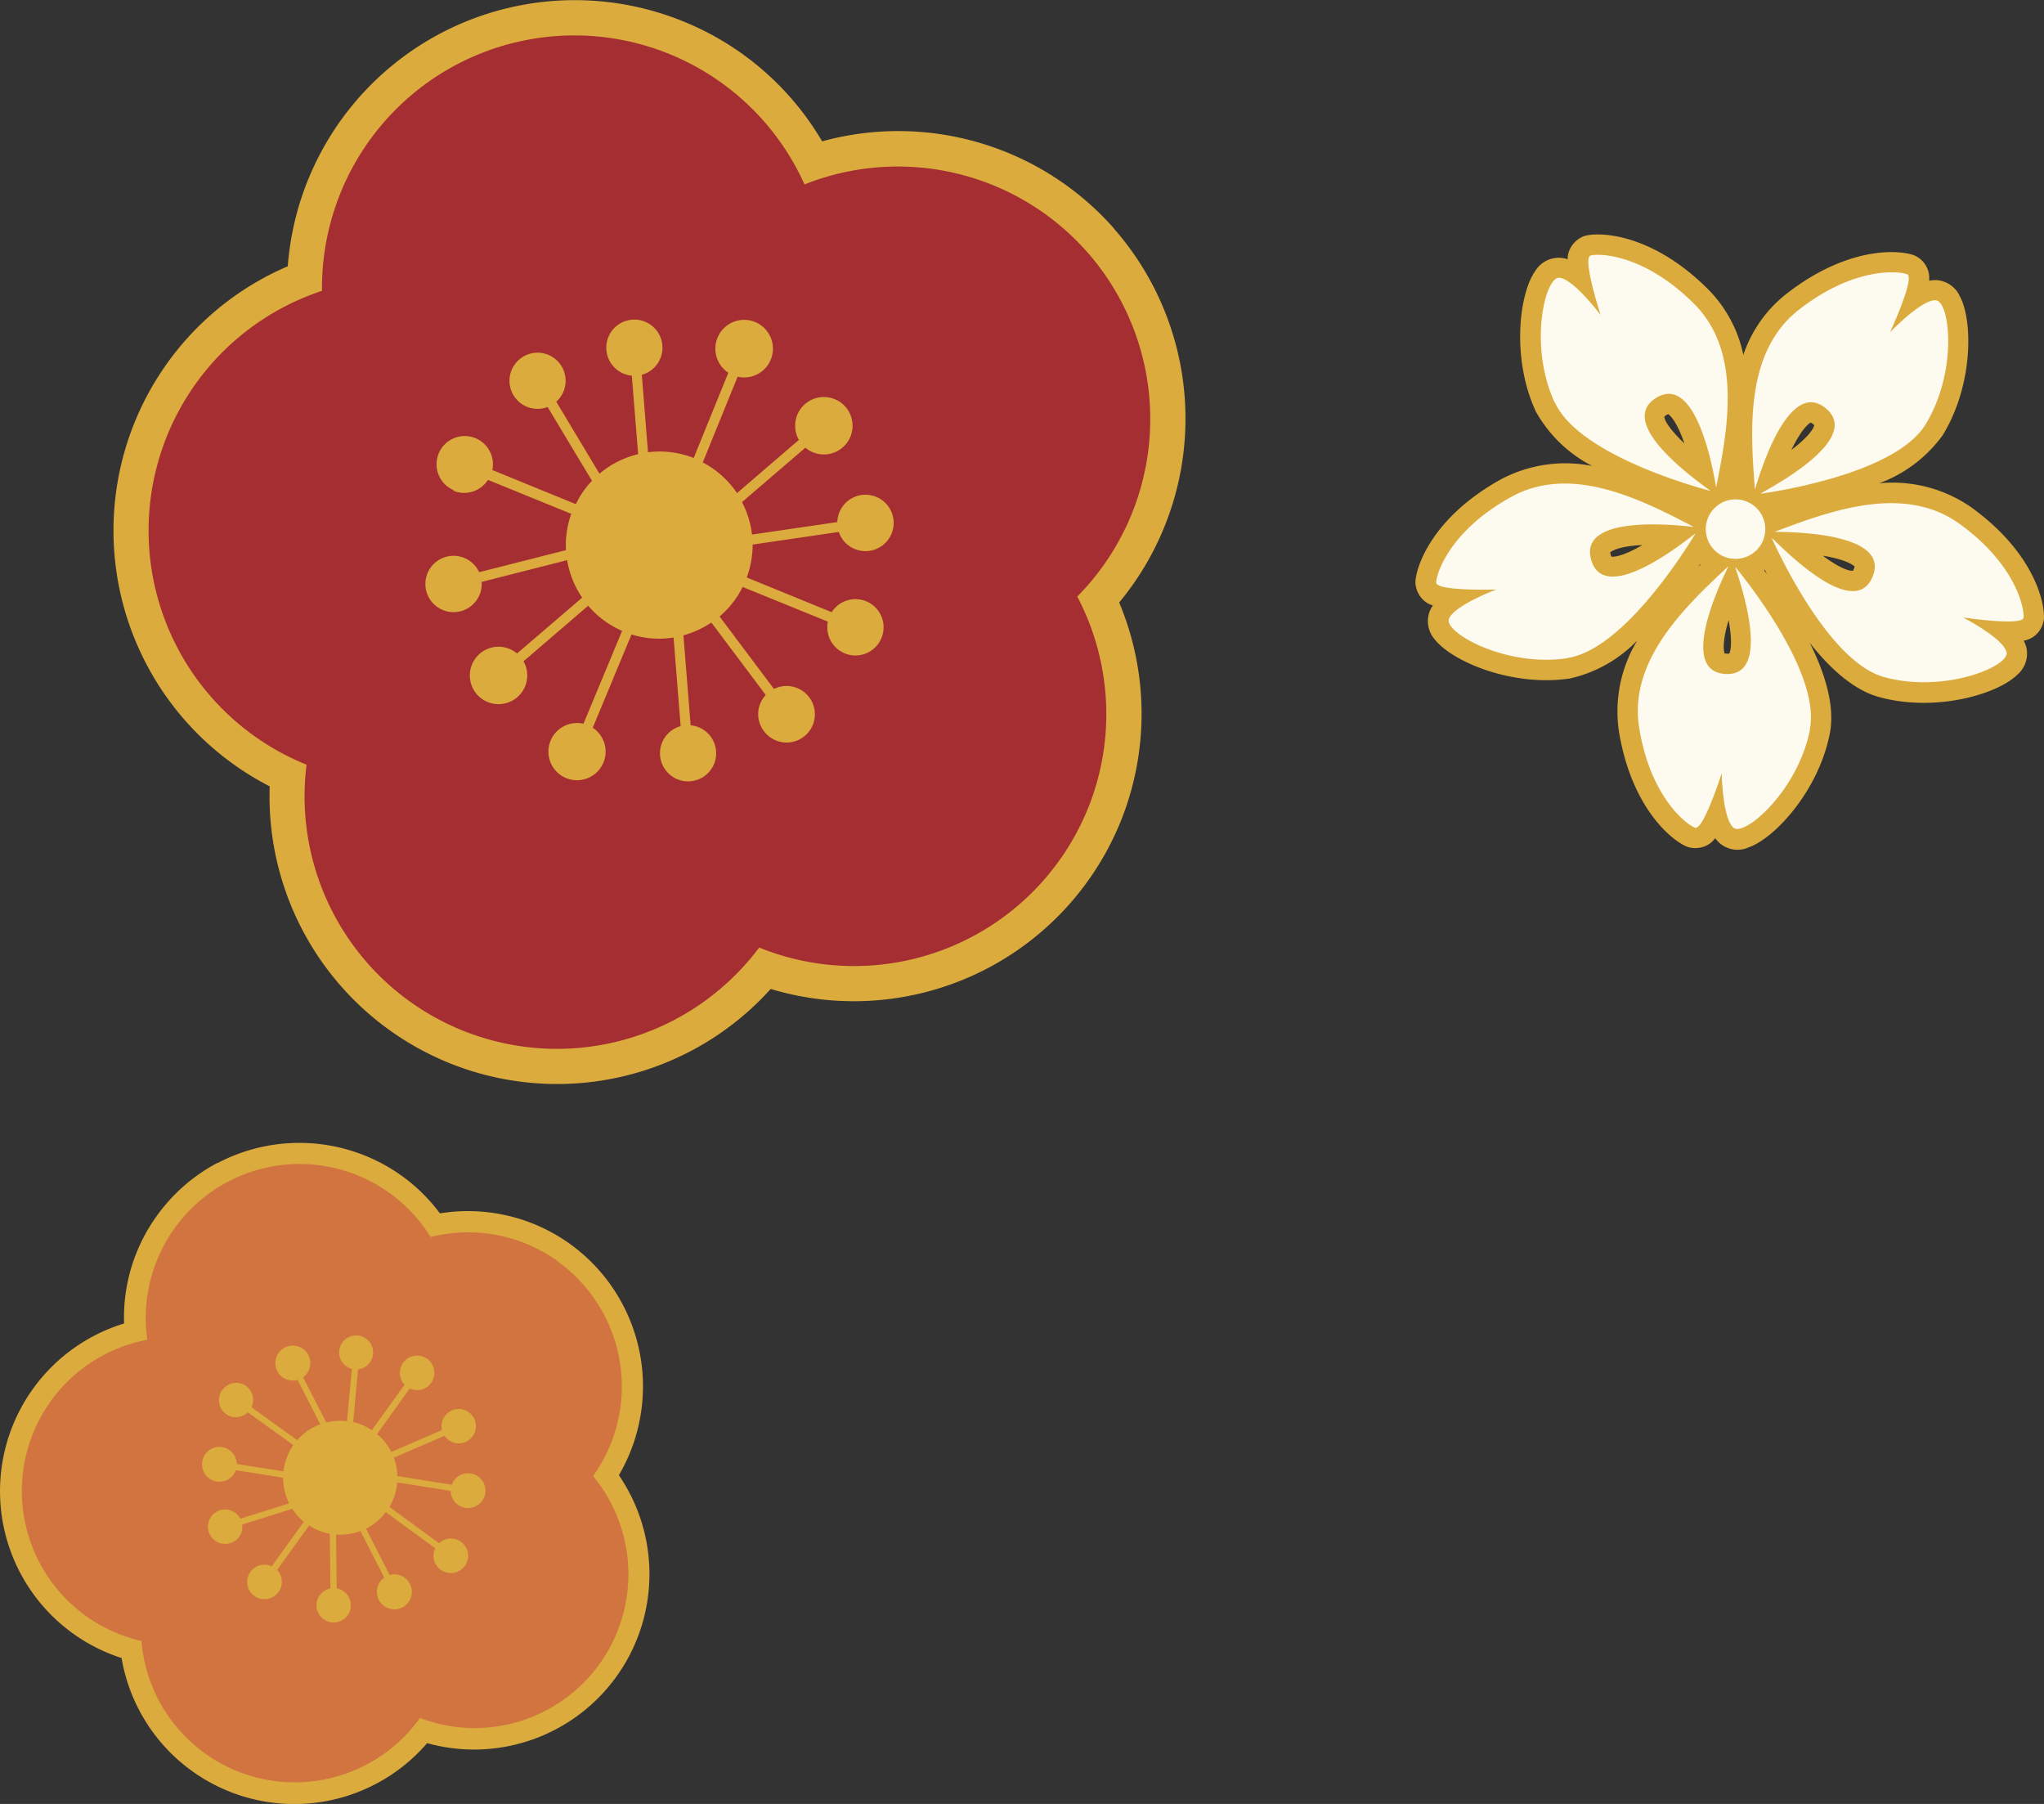
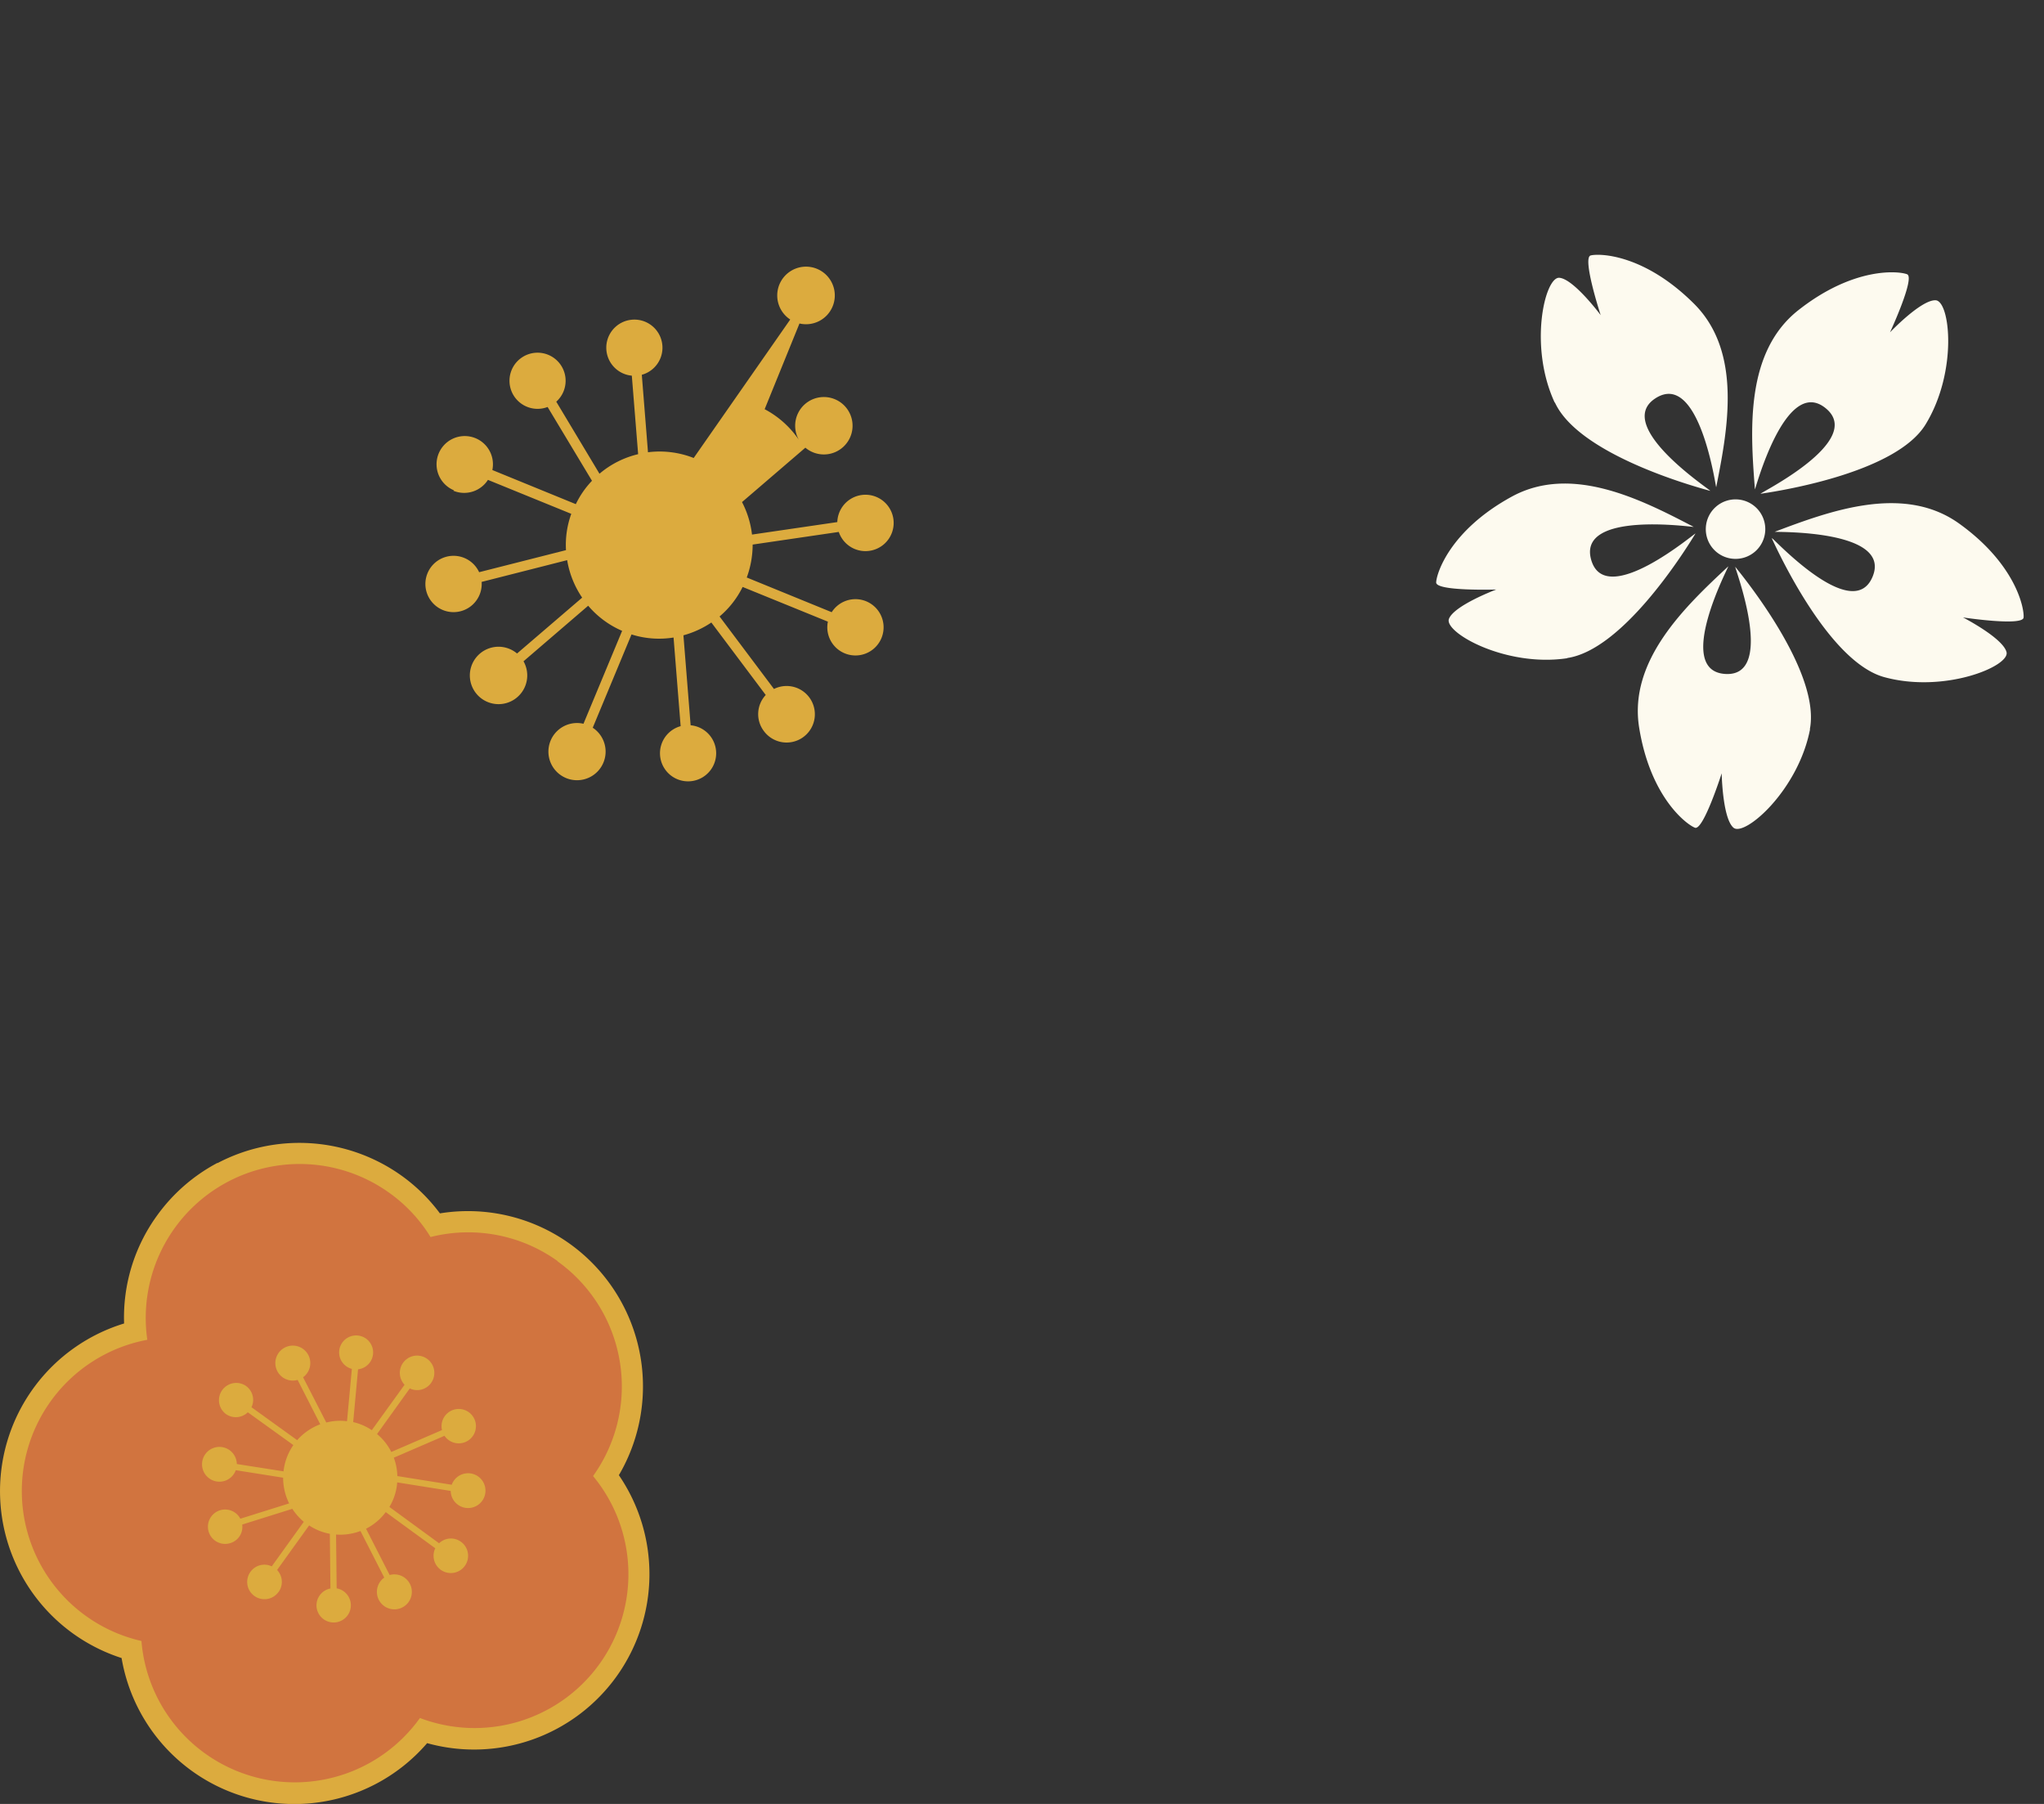
<svg xmlns="http://www.w3.org/2000/svg" width="173.116" height="152.752" viewBox="0 0 173.116 152.752">
  <rect x="0" y="0" width="173.116" height="152.752" fill="#333333" stroke="none" />
  <g id="筆王29_TOP_240612ura-18" transform="translate(-22.67 -6.726)">
    <g id="グループ_21085" data-name="グループ 21085" transform="translate(32.28 6.726)">
-       <path id="パス_128102" data-name="パス 128102" d="M88.627,67.552a24.39,24.39,0,0,1,.461,31.679,24.355,24.355,0,0,1,.124,18.547h0a24.386,24.386,0,0,1-29.637,14.178A24.356,24.356,0,0,1,17.142,114.8a24.345,24.345,0,0,1,1.531-44.039A24.376,24.376,0,0,1,52.106,50,24.14,24.14,0,0,1,63.931,60.183a24.357,24.357,0,0,1,24.721,7.381ZM59.762,125.707a18.413,18.413,0,0,0,23.924-10.17h0a18.413,18.413,0,0,0-.772-15.46,2.985,2.985,0,0,1,.523-3.485A18.392,18.392,0,0,0,63.546,66.569a2.974,2.974,0,0,1-3.821-1.543,18.4,18.4,0,0,0-35.164,7.78,2.975,2.975,0,0,1-2.041,2.863,18.386,18.386,0,0,0-1.17,34.5h.025a2.974,2.974,0,0,1,1.867,3.149,18.4,18.4,0,0,0,32.986,13.331,2.973,2.973,0,0,1,3.473-.983c.025,0,.05.025.075.037Z" transform="translate(-3.91 -48.214)" fill="#dcab3e" />
-       <path id="パス_128103" data-name="パス 128103" d="M85.866,116.068a21.378,21.378,0,0,1-27.832,11.8h-.025a21.379,21.379,0,0,1-38.326-15.5h-.025A21.374,21.374,0,0,1,20.99,72.253a21.371,21.371,0,0,1,40.865-9.012,21.378,21.378,0,0,1,23.1,34.9,21.353,21.353,0,0,1,.9,17.962Z" transform="translate(-3.327 -47.625)" fill="#a52e32" />
-       <path id="パス_128104" data-name="パス 128104" d="M27.51,84.455a2.391,2.391,0,0,0,2.925-.921l7.058,2.875a7.729,7.729,0,0,0-.448,3.075l-7.356,1.867a2.385,2.385,0,1,0,.212.822l7.244-1.842a7.932,7.932,0,0,0,1.27,3.174L32.9,98.235a2.431,2.431,0,1,0,.548.66l5.477-4.705A7.862,7.862,0,0,0,41.8,96.318l-3.274,7.867a2.422,2.422,0,1,0,.784.336l3.286-7.9a7.731,7.731,0,0,0,3.56.261l.6,7.506a2.379,2.379,0,1,0,.846-.075l-.61-7.618a7.986,7.986,0,0,0,2.365-1.083l4.606,6.137a2.373,2.373,0,0,0-.162,3.05,2.394,2.394,0,1,0,.859-3.56L50.052,95.1a7.772,7.772,0,0,0,1.954-2.5l7.22,2.938a2.384,2.384,0,1,0,.324-.8L52.355,91.8a8.091,8.091,0,0,0,.5-2.788l7.294-1.07a2.387,2.387,0,1,0-.124-.834L52.8,88.165a7.944,7.944,0,0,0-.846-2.751l5.365-4.606a2.431,2.431,0,1,0-.548-.66l-5.24,4.506a8.023,8.023,0,0,0-2.9-2.6l2.95-7.257a2.438,2.438,0,1,0-.784-.336L47.861,81.68a7.872,7.872,0,0,0-3.871-.485l-.523-6.56a2.379,2.379,0,1,0-.846.075l.535,6.647a7.858,7.858,0,0,0-3.274,1.656l-3.66-6.1a2.377,2.377,0,1,0-.734.448l3.759,6.249a7.686,7.686,0,0,0-1.369,1.979L30.808,82.7a2.388,2.388,0,1,0-3.249,1.718Z" transform="translate(1.281 -42.899)" fill="#dcab3e" />
+       <path id="パス_128104" data-name="パス 128104" d="M27.51,84.455a2.391,2.391,0,0,0,2.925-.921l7.058,2.875a7.729,7.729,0,0,0-.448,3.075l-7.356,1.867a2.385,2.385,0,1,0,.212.822l7.244-1.842a7.932,7.932,0,0,0,1.27,3.174L32.9,98.235a2.431,2.431,0,1,0,.548.66l5.477-4.705A7.862,7.862,0,0,0,41.8,96.318l-3.274,7.867a2.422,2.422,0,1,0,.784.336l3.286-7.9a7.731,7.731,0,0,0,3.56.261l.6,7.506a2.379,2.379,0,1,0,.846-.075l-.61-7.618a7.986,7.986,0,0,0,2.365-1.083l4.606,6.137a2.373,2.373,0,0,0-.162,3.05,2.394,2.394,0,1,0,.859-3.56L50.052,95.1a7.772,7.772,0,0,0,1.954-2.5l7.22,2.938a2.384,2.384,0,1,0,.324-.8L52.355,91.8a8.091,8.091,0,0,0,.5-2.788l7.294-1.07a2.387,2.387,0,1,0-.124-.834L52.8,88.165a7.944,7.944,0,0,0-.846-2.751l5.365-4.606a2.431,2.431,0,1,0-.548-.66a8.023,8.023,0,0,0-2.9-2.6l2.95-7.257a2.438,2.438,0,1,0-.784-.336L47.861,81.68a7.872,7.872,0,0,0-3.871-.485l-.523-6.56a2.379,2.379,0,1,0-.846.075l.535,6.647a7.858,7.858,0,0,0-3.274,1.656l-3.66-6.1a2.377,2.377,0,1,0-.734.448l3.759,6.249a7.686,7.686,0,0,0-1.369,1.979L30.808,82.7a2.388,2.388,0,1,0-3.249,1.718Z" transform="translate(1.281 -42.899)" fill="#dcab3e" />
    </g>
    <g id="グループ_21086" data-name="グループ 21086" transform="translate(22.67 103.504)">
      <path id="パス_128105" data-name="パス 128105" d="M51.283,14.316a14.881,14.881,0,0,1,15.572,1.058,14.731,14.731,0,0,1,3.261,3.2,14.815,14.815,0,0,1,11,2.577h0a14.862,14.862,0,0,1,4.157,19.592A14.854,14.854,0,0,1,69.033,63.434a14.841,14.841,0,0,1-25.878-7.207,14.846,14.846,0,0,1,.212-28.33,14.7,14.7,0,0,1,2.763-9.1A14.858,14.858,0,0,1,51.271,14.3Zm30.334,25.43a11.237,11.237,0,0,0-2.6-15.634h0a11.218,11.218,0,0,0-9.273-1.755,1.817,1.817,0,0,1-1.992-.809,11.1,11.1,0,0,0-3.012-3.224,11.21,11.21,0,0,0-17.626,10.7,1.818,1.818,0,0,1-1.456,2.041A11.217,11.217,0,0,0,41.2,51.21a11.3,11.3,0,0,0,4.021,1.817,1.813,1.813,0,0,1,1.407,1.618A11.208,11.208,0,0,0,66.9,60.272v-.012a1.82,1.82,0,0,1,2.129-.66A11.222,11.222,0,0,0,81.667,41.962a1.813,1.813,0,0,1-.087-2.2s.025-.025.025-.037Z" transform="translate(-32.857 -12.607)" fill="#dcab3e" />
      <path id="パス_128106" data-name="パス 128106" d="M79.709,22.28a13.031,13.031,0,0,1,3.012,18.186h0A13.028,13.028,0,0,1,68.059,60.954h0a13.033,13.033,0,0,1-23.588-6.522,13.027,13.027,0,0,1-7.693-20.289,13.012,13.012,0,0,1,8.19-5.215A13.033,13.033,0,0,1,65.457,16.479a12.812,12.812,0,0,1,3.5,3.747,12.987,12.987,0,0,1,10.767,2.041Z" transform="translate(-32.492 -12.256)" fill="#d1743f" />
      <path id="パス_128107" data-name="パス 128107" d="M53.079,47.439a1.466,1.466,0,0,0-.124-1.867L55.668,41.8a4.747,4.747,0,0,0,1.755.709l.05,4.63a1.46,1.46,0,0,0-1.182,1.444A1.456,1.456,0,1,0,58,47.128l-.05-4.556a4.883,4.883,0,0,0,2.066-.3l2.016,3.946A1.48,1.48,0,1,0,62.489,46l-2-3.921a4.74,4.74,0,0,0,1.668-1.407l4.195,3.062a1.463,1.463,0,1,0,2.178-.548,1.448,1.448,0,0,0-1.855.124l-4.207-3.075a4.687,4.687,0,0,0,.66-2.079l4.531.722a1.473,1.473,0,1,0,.087-.523l-4.606-.734a4.729,4.729,0,0,0-.3-1.556l4.294-1.855a1.456,1.456,0,1,0-.212-.485l-4.294,1.855a4.691,4.691,0,0,0-1.207-1.519L64.194,30.2a1.447,1.447,0,0,0,1.8-.461,1.461,1.461,0,1,0-2.241.149l-2.776,3.846A4.662,4.662,0,0,0,59.4,33.05l.411-4.469a1.439,1.439,0,1,0-.523-.037l-.411,4.431a4.636,4.636,0,0,0-1.755.112l-1.967-3.834a1.48,1.48,0,1,0-.461.224l1.917,3.759a4.845,4.845,0,0,0-1.954,1.344l-3.871-2.788a1.447,1.447,0,0,0-.461-1.8,1.462,1.462,0,0,0-1.718,2.365,1.451,1.451,0,0,0,1.867-.137l3.859,2.776A4.834,4.834,0,0,0,53.5,37.22L49.544,36.6a1.473,1.473,0,1,0-.087.523l4.008.635a4.951,4.951,0,0,0,.51,2.178l-4.133,1.295A1.456,1.456,0,1,0,49,43.294a1.428,1.428,0,0,0,1-1.568l4.245-1.332a5.031,5.031,0,0,0,.971,1.1l-2.714,3.772a1.447,1.447,0,0,0-1.8.461,1.461,1.461,0,0,0,2.365,1.718Z" transform="translate(-29.487 -9.409)" fill="#dcab3e" />
    </g>
    <g id="グループ_21087" data-name="グループ 21087" transform="translate(142.55 26.579)">
-       <path id="パス_128108" data-name="パス 128108" d="M77.793,47.218a1.35,1.35,0,0,1,.349-.137c1.295-.336,5.688-.162,10.394,4.543a11.066,11.066,0,0,1,2.975,5.552,11.026,11.026,0,0,1,3.622-5.153c5.24-4.1,9.622-3.759,10.867-3.274a2.091,2.091,0,0,1,1.083,1.083,2.066,2.066,0,0,1,.162,1.058,2.576,2.576,0,0,1,.61-.05,2.337,2.337,0,0,1,2,1.382c1.12,2.091,1.108,7.593-1.469,11.763a11.6,11.6,0,0,1-5.365,4.058,11.666,11.666,0,0,1,7.767,2.016c5.4,3.884,6.3,8.19,6.174,9.522a2.138,2.138,0,0,1-.734,1.344,2.11,2.11,0,0,1-.971.448,2.485,2.485,0,0,1,.224.573,2.356,2.356,0,0,1-.772,2.315c-1.705,1.668-6.971,3.187-11.713,1.88-2.166-.6-4.17-2.44-5.863-4.593,1.295,2.589,2.153,5.352,1.705,7.668h0c-.934,4.817-4.63,8.875-6.883,9.659a2.3,2.3,0,0,1-2.826-.784,2.038,2.038,0,0,1-.834.672,2.165,2.165,0,0,1-1.531.062c-1.245-.485-4.705-3.2-5.788-9.759a11.591,11.591,0,0,1,1.556-7.717,11.367,11.367,0,0,1-5.713,3.224h0c-4.854.722-9.908-1.407-11.4-3.261a2.356,2.356,0,0,1-.485-2.39,2.475,2.475,0,0,1,.286-.535,1.938,1.938,0,0,1-.909-.56,2.154,2.154,0,0,1-.573-1.419c.05-1.332,1.444-5.5,7.269-8.713a11.644,11.644,0,0,1,7.7-1.12,11.46,11.46,0,0,1-4.78-4.63c-2.054-4.456-1.419-9.908-.05-11.862a2.347,2.347,0,0,1,2.153-1.133,2.556,2.556,0,0,1,.6.124,2.008,2.008,0,0,1,.286-1.033,2.21,2.21,0,0,1,.846-.809ZM88.448,60.774a9.128,9.128,0,0,0-2.34-6.709,11.981,11.981,0,0,0-5.813-3.5c.174.784.448,1.78.759,2.714a1.723,1.723,0,0,1-.834,2.054h0a1.738,1.738,0,0,1-2.178-.5,17.517,17.517,0,0,0-1.668-1.9,12.219,12.219,0,0,0,.71,7.556h0c.622,1.357,2.477,2.7,4.842,3.871a4.408,4.408,0,0,1-.523-2.141,3.478,3.478,0,0,1,1.743-2.85,3.521,3.521,0,0,1,3.361-.336,4.627,4.627,0,0,1,1.942,1.743Zm15-8.838a12.085,12.085,0,0,0-6.186,2.788,9.159,9.159,0,0,0-3.124,6.386A4.567,4.567,0,0,1,96.278,59.6a3.795,3.795,0,0,1,4.693,3.784,4.364,4.364,0,0,1-.772,2.054c2.489-.884,4.481-2,5.265-3.261a12.139,12.139,0,0,0,1.606-7.444,18.744,18.744,0,0,0-1.88,1.718,1.725,1.725,0,0,1-2.813-1.917c.411-.9.809-1.855,1.07-2.614ZM86.519,64.67c-.672-1.967-1.27-2.427-1.382-2.489,0,.012-.062.037-.149.087-.124.075-.162.124-.162.137S84.739,62.964,86.519,64.67Zm-6.747,5.639c-2.427-.685-4.879-.846-7.07.373a11.954,11.954,0,0,0-4.991,4.606c.8.05,1.83.062,2.813.037a1.717,1.717,0,0,1,.66,3.323,15.726,15.726,0,0,0-2.29,1.07,12.174,12.174,0,0,0,7.456,1.431c1.469-.224,3.286-1.631,5.066-3.572a4.407,4.407,0,0,1-2.191-.1,3.775,3.775,0,0,1-1.643-5.788,4.664,4.664,0,0,1,2.2-1.382Zm17.75-7.182s-.05-.05-.124-.112a.544.544,0,0,0-.187-.112s-.647.286-1.631,2.315C97.273,63.935,97.485,63.275,97.522,63.126ZM83.009,73.271c-2.079.087-2.676.535-2.776.622a1.491,1.491,0,0,0,.037.174c.037.149.075.2.075.187h0s.66.162,2.651-1Zm8.215-.635a.6.6,0,0,0,.162-.112A.8.8,0,0,0,90.9,71.13a.772.772,0,0,0-.573.2.805.805,0,0,0-.261.548.772.772,0,0,0,.2.573.805.805,0,0,0,.548.261h0a1.019,1.019,0,0,0,.423-.087Zm-3.348,2.3-.037-.037c-.05.075-.087.137-.137.212Zm5.639.809-.187-.373c-.025.012-.037.025-.062.037.087.112.162.224.249.336Zm19.679,2.265a12.078,12.078,0,0,0-4.406-5.166,9.194,9.194,0,0,0-7.008-1.22,4.633,4.633,0,0,1,2.054,1.631,3.541,3.541,0,0,1,.212,3.373,3.49,3.49,0,0,1-2.527,2.178,4.333,4.333,0,0,1-2.191-.162c1.543,2.141,3.174,3.747,4.606,4.145a12.162,12.162,0,0,0,7.593-.535,19.27,19.27,0,0,0-2.178-1.319,1.717,1.717,0,0,1,1.046-3.224C111.364,77.864,112.4,77.976,113.194,78.013Zm-12.273-2.925s-.461-.548-2.676-.909c1.705,1.27,2.4,1.295,2.552,1.27,0-.012.037-.062.075-.149a.524.524,0,0,0,.062-.212h0ZM90.315,82.469s.373-.523-.05-2.838c-.6,1.992-.386,2.7-.336,2.826a1.409,1.409,0,0,1,.174.012Zm1.593,3.037a3.793,3.793,0,0,1-2,.4,3.494,3.494,0,0,1-2.925-1.68,4.757,4.757,0,0,1-.56-2.552A9.162,9.162,0,0,0,84.4,88.494a11.891,11.891,0,0,0,2.676,6.236c.311-.734.672-1.705.971-2.639a1.721,1.721,0,0,1,3.361.485,15.08,15.08,0,0,0,.249,2.514,12.284,12.284,0,0,0,3.834-6.547c.286-1.469-.436-3.635-1.668-5.962A4.316,4.316,0,0,1,93,84.623a3.351,3.351,0,0,1-1.07.9Z" transform="translate(-63.74 -46.973)" fill="#dcab3e" />
      <path id="パス_128109" data-name="パス 128109" d="M96.816,88.529c-1,5.191-5.552,9.136-6.485,8.34s-1-4.606-1-4.606-1.556,4.879-2.265,4.606-3.759-2.552-4.718-8.439c-.946-5.713,3.908-10.306,7.543-13.692.112-.1-4.655,8.85-.249,9.112s.672-9.286.846-9.062c1.369,1.68,7.207,9.161,6.311,13.742ZM90.356,74.1a2.519,2.519,0,1,0-2.365-2.664A2.512,2.512,0,0,0,90.356,74.1Zm3.249-1.73c-.124-.261,6.784,7.332,8.5,3.261s-8.414-3.772-8.278-3.821c4.643-1.755,10.9-4.07,15.609-.7,4.842,3.473,5.539,7.219,5.464,7.966s-5.128-.012-5.128-.012,3.386,1.743,3.684,2.938-5.265,3.51-10.356,2.116c-4.494-1.232-8.614-9.784-9.522-11.75ZM76.253,82.517c-5.228.784-10.468-2.191-10.02-3.336S70.241,76.7,70.241,76.7s-5.116.162-5.091-.6,1.158-4.394,6.386-7.257c5.079-2.788,11.016.249,15.422,2.552.124.062-9.9-1.444-8.676,2.8s8.975-2.465,8.825-2.228C85.975,73.828,80.871,81.82,76.253,82.5Zm-1.07-21.659c-2.216-4.792-.822-10.655.4-10.555s3.5,3.162,3.5,3.162-1.593-4.867-.846-5.054,4.531-.124,8.763,4.1c4.1,4.1,2.838,10.655,1.867,15.522-.025.149-1.382-9.9-5.116-7.543s4.879,7.929,4.606,7.854c-2.091-.56-11.19-3.236-13.144-7.468Zm17.451,7.73c-.286.037,8.937-4.456,5.5-7.244s-5.975,7.02-5.987,6.871c-.386-4.942-.859-11.613,3.7-15.186,4.693-3.684,8.477-3.3,9.186-3.025s-1.444,4.917-1.444,4.917,2.626-2.763,3.859-2.714,1.9,6.037-.859,10.531c-2.452,3.971-11.8,5.539-13.941,5.85Z" transform="translate(-63.394 -46.634)" fill="#fdfaef" />
    </g>
  </g>
</svg>